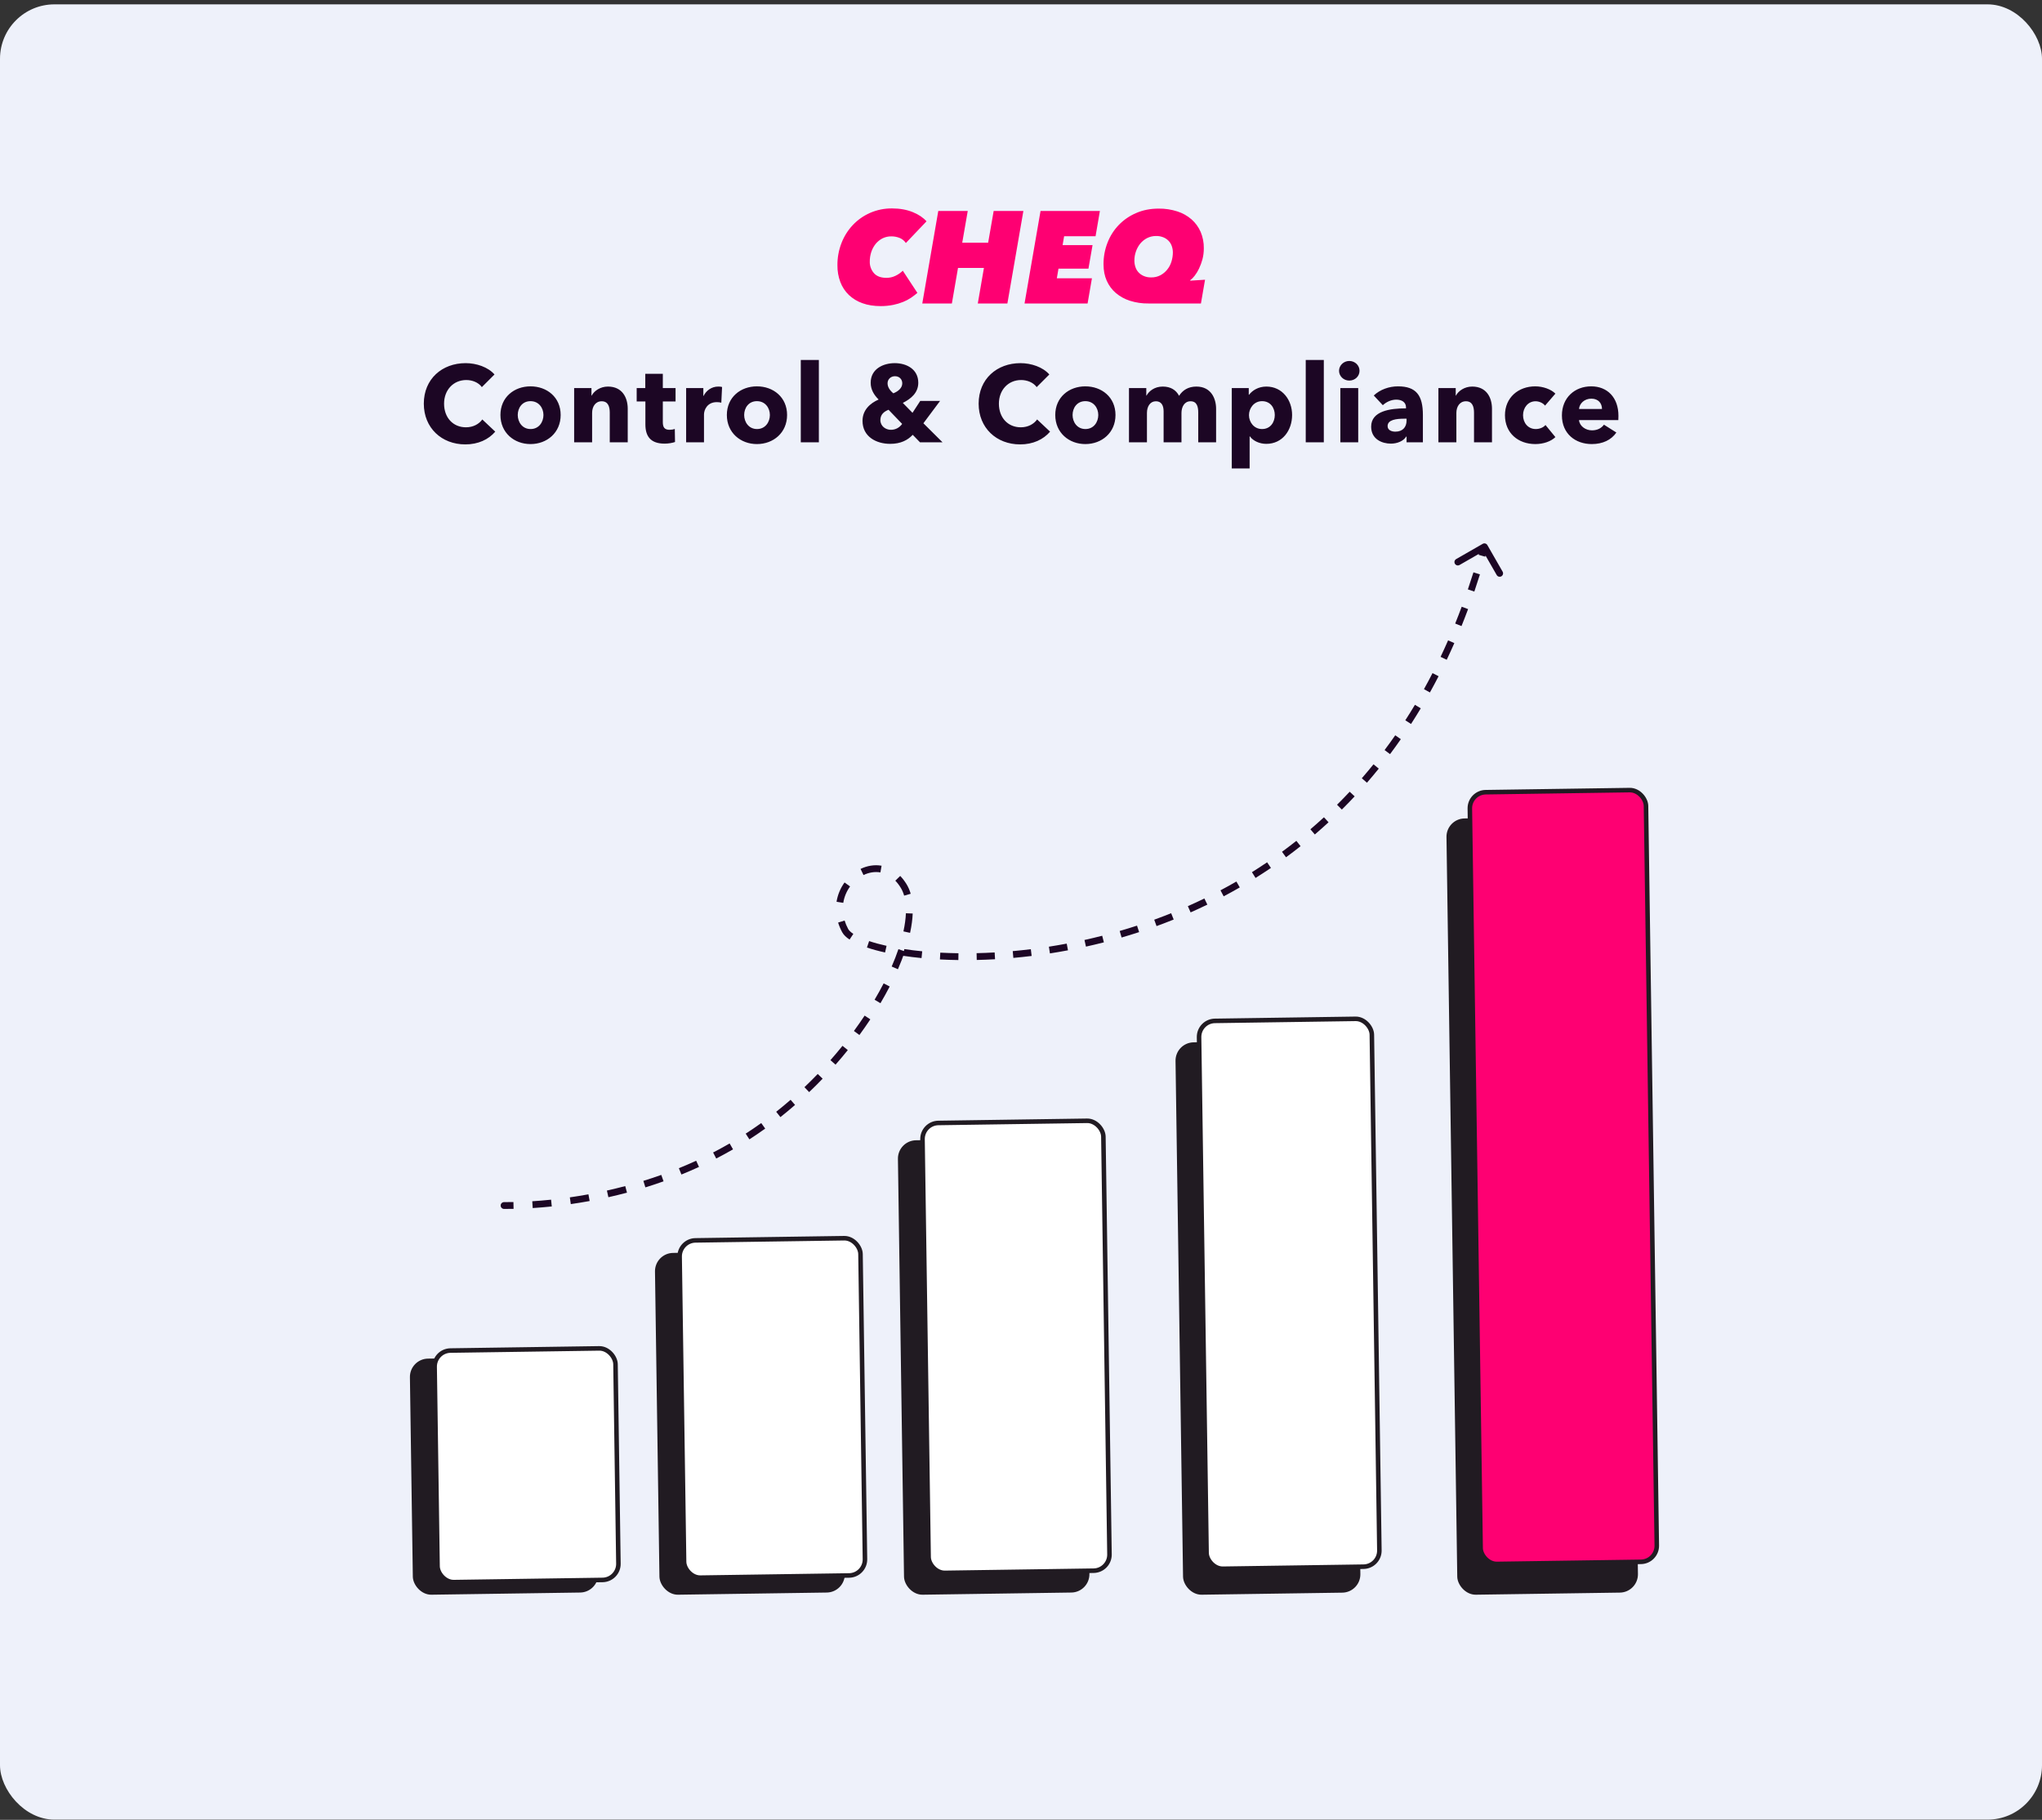
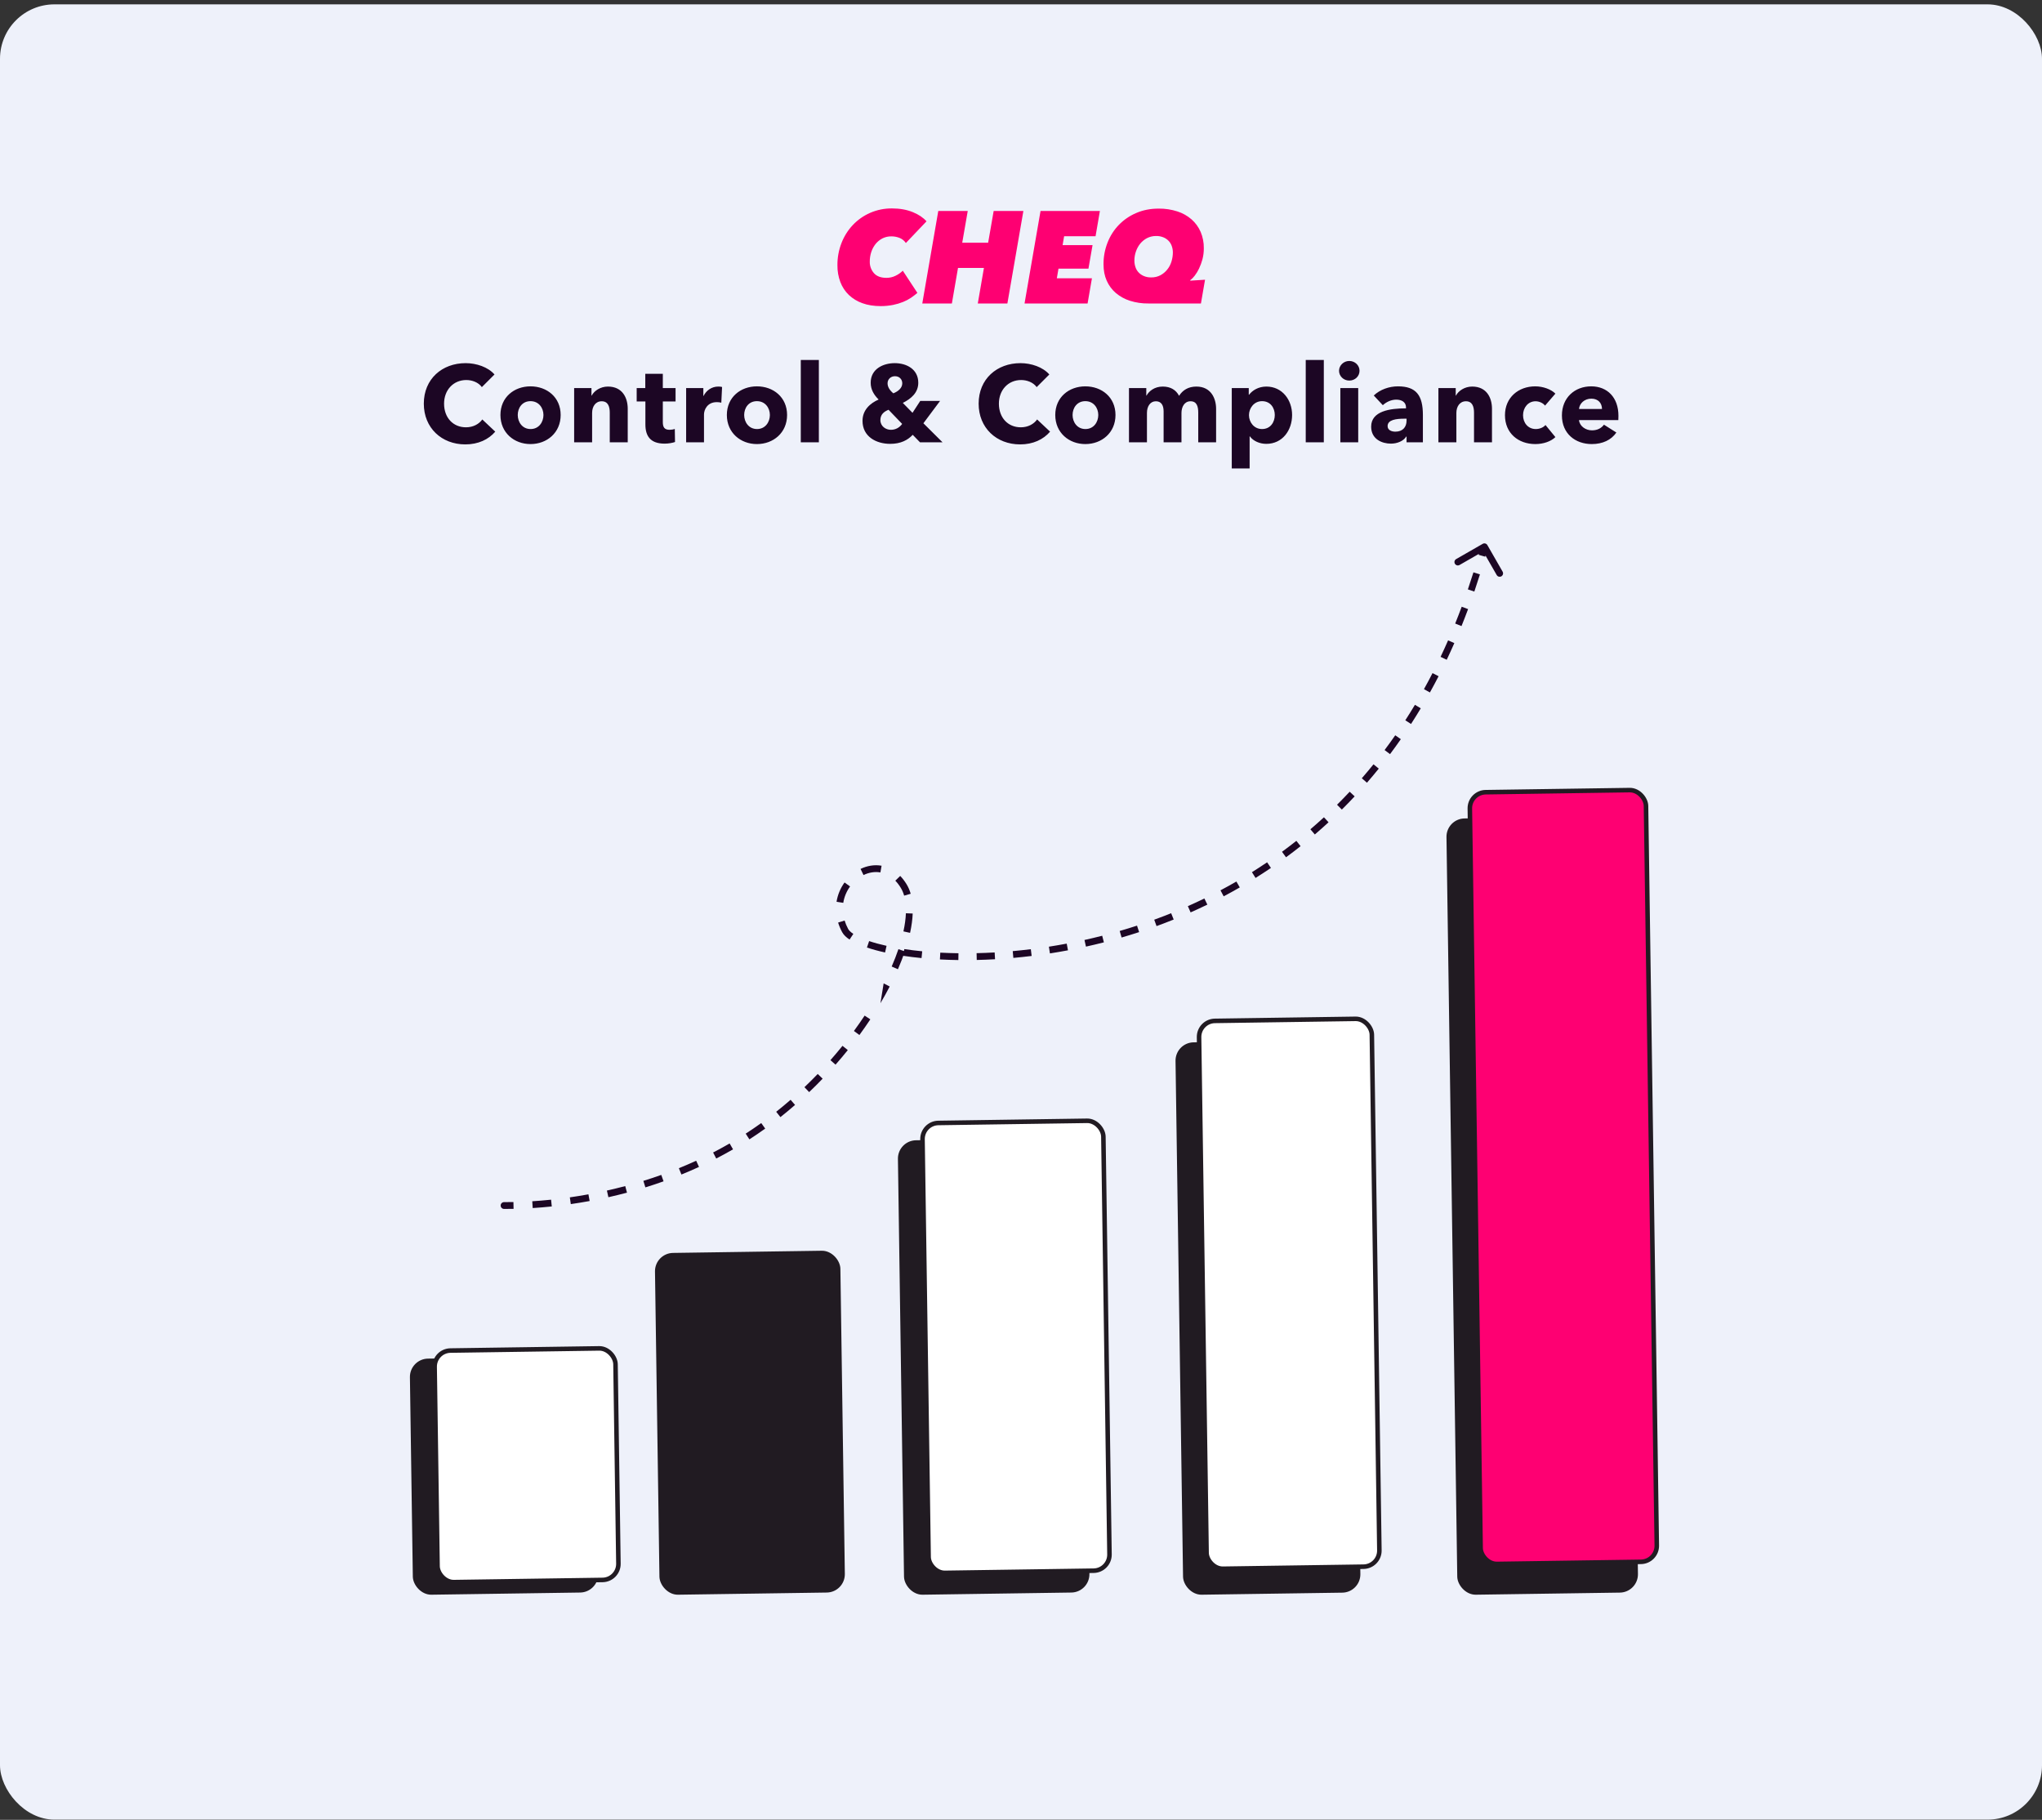
<svg xmlns="http://www.w3.org/2000/svg" width="450" height="401" viewBox="0 0 450 401" fill="none">
  <rect x="0" y="0" width="450" height="401" fill="#333333" stroke="none" />
  <rect y="0.96" width="450" height="400" rx="12" fill="#EEF1FA" />
  <rect x="90.626" y="299.772" width="40.171" height="51.339" rx="3.693" transform="rotate(-0.835 90.626 299.772)" fill="#211B22" stroke="#211B22" stroke-width="0.691" />
  <rect x="95.731" y="297.648" width="39.862" height="51.03" rx="3.538" transform="rotate(-0.835 95.731 297.648)" fill="white" stroke="#211B22" />
  <rect x="144.632" y="276.481" width="40.171" height="74.633" rx="3.693" transform="rotate(-0.835 144.632 276.481)" fill="#211B22" stroke="#211B22" stroke-width="0.691" />
-   <rect x="149.722" y="273.371" width="39.862" height="74.324" rx="3.538" transform="rotate(-0.835 149.722 273.371)" fill="white" stroke="#211B22" />
  <rect x="198.17" y="251.66" width="40.171" height="99.456" rx="3.693" transform="rotate(-0.835 198.17 251.66)" fill="#211B22" stroke="#211B22" stroke-width="0.691" />
  <rect x="203.246" y="247.499" width="39.862" height="99.147" rx="3.538" transform="rotate(-0.835 203.246 247.499)" fill="white" stroke="#211B22" />
  <rect x="259.345" y="230.078" width="38.39" height="121.04" rx="3.693" transform="rotate(-0.835 259.345 230.078)" fill="#211B22" stroke="#211B22" stroke-width="0.691" />
  <rect x="264.189" y="225.006" width="38.081" height="120.731" rx="3.538" transform="rotate(-0.835 264.189 225.006)" fill="white" stroke="#211B22" />
  <rect x="319.055" y="180.743" width="39.133" height="170.38" rx="3.693" transform="rotate(-0.835 319.055 180.743)" fill="#211B22" stroke="#211B22" stroke-width="0.691" />
  <rect x="323.862" y="174.614" width="38.824" height="170.071" rx="3.538" transform="rotate(-0.835 323.862 174.614)" fill="#FE0072" stroke="#211B22" />
-   <path d="M111.083 264.889C110.669 264.889 110.333 265.225 110.333 265.639C110.333 266.054 110.669 266.389 111.083 266.389L111.083 264.889ZM166.485 249.27L166.063 248.65L166.485 249.27ZM186.247 205.047L186.908 204.692L186.247 205.047ZM327.774 120.111C327.568 119.752 327.11 119.628 326.75 119.834L320.897 123.195C320.537 123.402 320.413 123.86 320.62 124.219C320.826 124.578 321.284 124.702 321.644 124.496L326.847 121.509L329.834 126.712C330.041 127.071 330.499 127.195 330.858 126.989C331.218 126.783 331.342 126.324 331.135 125.965L327.774 120.111ZM199.148 195.242L198.508 195.633L199.148 195.242ZM111.083 266.389C111.52 266.389 112.23 266.391 113.176 266.373L113.147 264.873C112.217 264.891 111.52 264.889 111.083 264.889L111.083 266.389ZM117.393 266.196C118.652 266.116 120.061 266.003 121.596 265.844L121.441 264.352C119.927 264.509 118.539 264.621 117.298 264.699L117.393 266.196ZM125.79 265.324C127.114 265.134 128.501 264.91 129.943 264.646L129.673 263.171C128.251 263.431 126.882 263.652 125.577 263.839L125.79 265.324ZM134.074 263.807C135.407 263.509 136.774 263.176 138.17 262.806L137.785 261.356C136.409 261.721 135.061 262.049 133.746 262.343L134.074 263.807ZM142.224 261.64C143.542 261.232 144.879 260.789 146.229 260.307L145.726 258.894C144.395 259.368 143.079 259.805 141.78 260.207L142.224 261.64ZM150.168 258.807C151.452 258.286 152.744 257.729 154.041 257.134L153.415 255.77C152.139 256.356 150.867 256.904 149.604 257.417L150.168 258.807ZM157.838 255.283C159.072 254.646 160.307 253.973 161.54 253.26L160.789 251.961C159.578 252.662 158.364 253.324 157.15 253.951L157.838 255.283ZM165.144 251.059C165.733 250.679 166.321 250.289 166.907 249.89L166.063 248.65C165.487 249.042 164.91 249.425 164.331 249.798L165.144 251.059ZM166.907 249.89C167.487 249.495 168.061 249.094 168.63 248.686L167.755 247.467C167.197 247.868 166.633 248.262 166.063 248.65L166.907 249.89ZM171.982 246.157C173.084 245.284 174.16 244.388 175.21 243.474L174.225 242.343C173.192 243.242 172.133 244.123 171.05 244.981L171.982 246.157ZM178.314 240.648C179.334 239.676 180.325 238.689 181.286 237.689L180.205 236.649C179.259 237.634 178.283 238.605 177.279 239.562L178.314 240.648ZM184.13 234.599C185.065 233.537 185.966 232.466 186.832 231.39L185.664 230.45C184.811 231.509 183.924 232.563 183.004 233.608L184.13 234.599ZM189.39 228.064C190.233 226.914 191.034 225.764 191.794 224.617L190.544 223.789C189.797 224.915 189.009 226.046 188.18 227.177L189.39 228.064ZM194.026 221.056C194.759 219.818 195.439 218.59 196.065 217.378L194.732 216.689C194.12 217.875 193.453 219.078 192.735 220.293L194.026 221.056ZM197.877 213.574C198.462 212.227 198.973 210.911 199.407 209.634L197.986 209.152C197.567 210.386 197.071 211.664 196.501 212.975L197.877 213.574ZM200.555 205.554C200.883 204.053 201.079 202.627 201.134 201.298L199.635 201.237C199.585 202.464 199.402 203.802 199.09 205.234L200.555 205.554ZM200.69 196.942C200.472 196.184 200.174 195.482 199.788 194.851L198.508 195.633C198.816 196.136 199.063 196.711 199.248 197.355L200.69 196.942ZM199.788 194.851C199.358 194.147 198.887 193.536 198.382 193.014L197.304 194.057C197.726 194.494 198.131 195.016 198.508 195.633L199.788 194.851ZM194.274 190.762C192.683 190.484 191.078 190.773 189.643 191.469L190.296 192.819C191.486 192.243 192.774 192.023 194.017 192.239L194.274 190.762ZM186.118 194.452C185.236 195.667 184.604 197.117 184.352 198.707L185.834 198.941C186.047 197.596 186.582 196.366 187.332 195.333L186.118 194.452ZM184.698 203.289C184.914 203.99 185.208 204.696 185.586 205.402L186.908 204.692C186.574 204.07 186.318 203.453 186.132 202.847L184.698 203.289ZM185.586 205.402C185.915 206.015 186.499 206.556 187.222 207.036L188.051 205.786C187.426 205.372 187.071 204.996 186.908 204.692L185.586 205.402ZM191.052 208.791C192.224 209.185 193.561 209.552 195.047 209.88L195.371 208.415C193.928 208.096 192.643 207.744 191.531 207.369L191.052 208.791ZM199.055 210.616C200.325 210.807 201.67 210.974 203.082 211.112L203.228 209.619C201.84 209.483 200.521 209.32 199.279 209.133L199.055 210.616ZM207.133 211.414C208.443 211.484 209.799 211.53 211.196 211.549L211.217 210.049C209.839 210.03 208.503 209.985 207.212 209.917L207.133 211.414ZM215.248 211.531C216.563 211.501 217.908 211.449 219.28 211.371L219.195 209.873C217.84 209.95 216.512 210.002 215.214 210.031L215.248 211.531ZM223.314 211.075C224.638 210.956 225.983 210.813 227.347 210.646L227.164 209.157C225.817 209.323 224.488 209.463 223.179 209.581L223.314 211.075ZM231.377 210.085C232.688 209.881 234.014 209.654 235.352 209.402L235.074 207.928C233.752 208.177 232.442 208.401 231.146 208.603L231.377 210.085ZM239.314 208.59C240.622 208.3 241.94 207.987 243.265 207.648L242.894 206.195C241.584 206.529 240.283 206.839 238.99 207.126L239.314 208.59ZM247.169 206.583C248.452 206.21 249.74 205.813 251.032 205.391L250.567 203.965C249.29 204.382 248.018 204.774 246.75 205.142L247.169 206.583ZM254.872 204.067C256.129 203.61 257.389 203.128 258.649 202.621L258.089 201.229C256.844 201.73 255.601 202.206 254.359 202.657L254.872 204.067ZM262.377 201.046C263.608 200.5 264.839 199.93 266.067 199.334L265.412 197.984C264.2 198.573 262.985 199.136 261.77 199.674L262.377 201.046ZM269.665 197.508C270.852 196.879 272.036 196.226 273.215 195.546L272.466 194.246C271.303 194.917 270.135 195.562 268.963 196.183L269.665 197.508ZM276.69 193.458C277.826 192.747 278.955 192.011 280.079 191.25L279.237 190.008C278.129 190.759 277.014 191.485 275.894 192.186L276.69 193.458ZM283.406 188.903C284.482 188.113 285.551 187.298 286.613 186.458L285.681 185.282C284.635 186.111 283.58 186.915 282.519 187.693L283.406 188.903ZM289.751 183.876C290.768 183.006 291.776 182.112 292.774 181.192L291.758 180.089C290.773 180.996 289.779 181.878 288.776 182.735L289.751 183.876ZM295.705 178.389C296.656 177.445 297.597 176.476 298.528 175.481L297.432 174.457C296.515 175.438 295.586 176.393 294.648 177.325L295.705 178.389ZM301.237 172.476C302.118 171.463 302.987 170.425 303.844 169.363L302.677 168.421C301.831 169.469 300.973 170.493 300.105 171.492L301.237 172.476ZM306.324 166.175C307.129 165.1 307.923 164.002 308.704 162.88L307.472 162.023C306.702 163.131 305.918 164.215 305.124 165.275L306.324 166.175ZM310.951 159.529C311.679 158.402 312.394 157.253 313.097 156.08L311.81 155.309C311.116 156.467 310.41 157.603 309.691 158.716L310.951 159.529ZM315.113 152.584C315.763 151.414 316.4 150.222 317.024 149.008L315.69 148.322C315.074 149.522 314.444 150.7 313.802 151.856L315.113 152.584ZM318.817 145.381C319.389 144.177 319.949 142.953 320.495 141.707L319.121 141.105C318.581 142.336 318.028 143.547 317.462 144.737L318.817 145.381ZM322.074 137.958C322.57 136.73 323.054 135.483 323.526 134.216L322.12 133.693C321.653 134.947 321.174 136.181 320.683 137.396L322.074 137.958ZM324.9 130.356C325.324 129.109 325.737 127.845 326.137 126.562L324.705 126.115C324.309 127.386 323.9 128.638 323.48 129.872L324.9 130.356ZM327.297 122.668C327.484 122.01 327.667 121.348 327.848 120.681L326.4 120.289C326.221 120.95 326.039 121.607 325.854 122.259L327.297 122.668Z" fill="#1C0624" />
+   <path d="M111.083 264.889C110.669 264.889 110.333 265.225 110.333 265.639C110.333 266.054 110.669 266.389 111.083 266.389L111.083 264.889ZM166.485 249.27L166.063 248.65L166.485 249.27ZM186.247 205.047L186.908 204.692L186.247 205.047ZM327.774 120.111C327.568 119.752 327.11 119.628 326.75 119.834L320.897 123.195C320.537 123.402 320.413 123.86 320.62 124.219C320.826 124.578 321.284 124.702 321.644 124.496L326.847 121.509L329.834 126.712C330.041 127.071 330.499 127.195 330.858 126.989C331.218 126.783 331.342 126.324 331.135 125.965L327.774 120.111ZM199.148 195.242L198.508 195.633L199.148 195.242ZM111.083 266.389C111.52 266.389 112.23 266.391 113.176 266.373L113.147 264.873C112.217 264.891 111.52 264.889 111.083 264.889L111.083 266.389ZM117.393 266.196C118.652 266.116 120.061 266.003 121.596 265.844L121.441 264.352C119.927 264.509 118.539 264.621 117.298 264.699L117.393 266.196ZM125.79 265.324C127.114 265.134 128.501 264.91 129.943 264.646L129.673 263.171C128.251 263.431 126.882 263.652 125.577 263.839L125.79 265.324ZM134.074 263.807C135.407 263.509 136.774 263.176 138.17 262.806L137.785 261.356C136.409 261.721 135.061 262.049 133.746 262.343L134.074 263.807ZM142.224 261.64C143.542 261.232 144.879 260.789 146.229 260.307L145.726 258.894C144.395 259.368 143.079 259.805 141.78 260.207L142.224 261.64ZM150.168 258.807C151.452 258.286 152.744 257.729 154.041 257.134L153.415 255.77C152.139 256.356 150.867 256.904 149.604 257.417L150.168 258.807ZM157.838 255.283C159.072 254.646 160.307 253.973 161.54 253.26L160.789 251.961C159.578 252.662 158.364 253.324 157.15 253.951L157.838 255.283ZM165.144 251.059C165.733 250.679 166.321 250.289 166.907 249.89L166.063 248.65C165.487 249.042 164.91 249.425 164.331 249.798L165.144 251.059ZM166.907 249.89C167.487 249.495 168.061 249.094 168.63 248.686L167.755 247.467C167.197 247.868 166.633 248.262 166.063 248.65L166.907 249.89ZM171.982 246.157C173.084 245.284 174.16 244.388 175.21 243.474L174.225 242.343C173.192 243.242 172.133 244.123 171.05 244.981L171.982 246.157ZM178.314 240.648C179.334 239.676 180.325 238.689 181.286 237.689L180.205 236.649C179.259 237.634 178.283 238.605 177.279 239.562L178.314 240.648ZM184.13 234.599C185.065 233.537 185.966 232.466 186.832 231.39L185.664 230.45C184.811 231.509 183.924 232.563 183.004 233.608L184.13 234.599ZM189.39 228.064C190.233 226.914 191.034 225.764 191.794 224.617L190.544 223.789C189.797 224.915 189.009 226.046 188.18 227.177L189.39 228.064ZM194.026 221.056C194.759 219.818 195.439 218.59 196.065 217.378L194.732 216.689L194.026 221.056ZM197.877 213.574C198.462 212.227 198.973 210.911 199.407 209.634L197.986 209.152C197.567 210.386 197.071 211.664 196.501 212.975L197.877 213.574ZM200.555 205.554C200.883 204.053 201.079 202.627 201.134 201.298L199.635 201.237C199.585 202.464 199.402 203.802 199.09 205.234L200.555 205.554ZM200.69 196.942C200.472 196.184 200.174 195.482 199.788 194.851L198.508 195.633C198.816 196.136 199.063 196.711 199.248 197.355L200.69 196.942ZM199.788 194.851C199.358 194.147 198.887 193.536 198.382 193.014L197.304 194.057C197.726 194.494 198.131 195.016 198.508 195.633L199.788 194.851ZM194.274 190.762C192.683 190.484 191.078 190.773 189.643 191.469L190.296 192.819C191.486 192.243 192.774 192.023 194.017 192.239L194.274 190.762ZM186.118 194.452C185.236 195.667 184.604 197.117 184.352 198.707L185.834 198.941C186.047 197.596 186.582 196.366 187.332 195.333L186.118 194.452ZM184.698 203.289C184.914 203.99 185.208 204.696 185.586 205.402L186.908 204.692C186.574 204.07 186.318 203.453 186.132 202.847L184.698 203.289ZM185.586 205.402C185.915 206.015 186.499 206.556 187.222 207.036L188.051 205.786C187.426 205.372 187.071 204.996 186.908 204.692L185.586 205.402ZM191.052 208.791C192.224 209.185 193.561 209.552 195.047 209.88L195.371 208.415C193.928 208.096 192.643 207.744 191.531 207.369L191.052 208.791ZM199.055 210.616C200.325 210.807 201.67 210.974 203.082 211.112L203.228 209.619C201.84 209.483 200.521 209.32 199.279 209.133L199.055 210.616ZM207.133 211.414C208.443 211.484 209.799 211.53 211.196 211.549L211.217 210.049C209.839 210.03 208.503 209.985 207.212 209.917L207.133 211.414ZM215.248 211.531C216.563 211.501 217.908 211.449 219.28 211.371L219.195 209.873C217.84 209.95 216.512 210.002 215.214 210.031L215.248 211.531ZM223.314 211.075C224.638 210.956 225.983 210.813 227.347 210.646L227.164 209.157C225.817 209.323 224.488 209.463 223.179 209.581L223.314 211.075ZM231.377 210.085C232.688 209.881 234.014 209.654 235.352 209.402L235.074 207.928C233.752 208.177 232.442 208.401 231.146 208.603L231.377 210.085ZM239.314 208.59C240.622 208.3 241.94 207.987 243.265 207.648L242.894 206.195C241.584 206.529 240.283 206.839 238.99 207.126L239.314 208.59ZM247.169 206.583C248.452 206.21 249.74 205.813 251.032 205.391L250.567 203.965C249.29 204.382 248.018 204.774 246.75 205.142L247.169 206.583ZM254.872 204.067C256.129 203.61 257.389 203.128 258.649 202.621L258.089 201.229C256.844 201.73 255.601 202.206 254.359 202.657L254.872 204.067ZM262.377 201.046C263.608 200.5 264.839 199.93 266.067 199.334L265.412 197.984C264.2 198.573 262.985 199.136 261.77 199.674L262.377 201.046ZM269.665 197.508C270.852 196.879 272.036 196.226 273.215 195.546L272.466 194.246C271.303 194.917 270.135 195.562 268.963 196.183L269.665 197.508ZM276.69 193.458C277.826 192.747 278.955 192.011 280.079 191.25L279.237 190.008C278.129 190.759 277.014 191.485 275.894 192.186L276.69 193.458ZM283.406 188.903C284.482 188.113 285.551 187.298 286.613 186.458L285.681 185.282C284.635 186.111 283.58 186.915 282.519 187.693L283.406 188.903ZM289.751 183.876C290.768 183.006 291.776 182.112 292.774 181.192L291.758 180.089C290.773 180.996 289.779 181.878 288.776 182.735L289.751 183.876ZM295.705 178.389C296.656 177.445 297.597 176.476 298.528 175.481L297.432 174.457C296.515 175.438 295.586 176.393 294.648 177.325L295.705 178.389ZM301.237 172.476C302.118 171.463 302.987 170.425 303.844 169.363L302.677 168.421C301.831 169.469 300.973 170.493 300.105 171.492L301.237 172.476ZM306.324 166.175C307.129 165.1 307.923 164.002 308.704 162.88L307.472 162.023C306.702 163.131 305.918 164.215 305.124 165.275L306.324 166.175ZM310.951 159.529C311.679 158.402 312.394 157.253 313.097 156.08L311.81 155.309C311.116 156.467 310.41 157.603 309.691 158.716L310.951 159.529ZM315.113 152.584C315.763 151.414 316.4 150.222 317.024 149.008L315.69 148.322C315.074 149.522 314.444 150.7 313.802 151.856L315.113 152.584ZM318.817 145.381C319.389 144.177 319.949 142.953 320.495 141.707L319.121 141.105C318.581 142.336 318.028 143.547 317.462 144.737L318.817 145.381ZM322.074 137.958C322.57 136.73 323.054 135.483 323.526 134.216L322.12 133.693C321.653 134.947 321.174 136.181 320.683 137.396L322.074 137.958ZM324.9 130.356C325.324 129.109 325.737 127.845 326.137 126.562L324.705 126.115C324.309 127.386 323.9 128.638 323.48 129.872L324.9 130.356ZM327.297 122.668C327.484 122.01 327.667 121.348 327.848 120.681L326.4 120.289C326.221 120.95 326.039 121.607 325.854 122.259L327.297 122.668Z" fill="#1C0624" />
  <path d="M109.141 95.116C107.653 96.844 105.397 97.924 102.541 97.924C97.309 97.924 93.397 94.276 93.397 88.948C93.397 83.5 97.429 80.02 102.613 80.02C104.989 80.02 107.557 80.884 108.973 82.516L106.189 85.3C105.421 84.244 104.053 83.74 102.757 83.74C99.901 83.74 97.861 85.948 97.861 88.948C97.861 92.044 99.853 94.156 102.685 94.156C104.293 94.156 105.565 93.436 106.285 92.428L109.141 95.116ZM123.554 91.444C123.554 95.356 120.53 97.852 116.906 97.852C113.306 97.852 110.282 95.356 110.282 91.444C110.282 87.532 113.306 85.132 116.906 85.132C120.53 85.132 123.554 87.532 123.554 91.444ZM119.762 91.444C119.762 89.908 118.754 88.396 116.906 88.396C115.058 88.396 114.098 89.908 114.098 91.444C114.098 92.98 115.082 94.54 116.93 94.54C118.778 94.54 119.762 92.98 119.762 91.444ZM138.334 97.468H134.374V90.94C134.374 89.62 134.014 88.42 132.598 88.42C131.206 88.42 130.486 89.62 130.486 90.988V97.468H126.526V85.516H130.342V87.172H130.39C130.942 86.116 132.31 85.18 133.966 85.18C137.182 85.18 138.334 87.676 138.334 90.076V97.468ZM148.875 88.468H146.067V93.028C146.067 94.132 146.427 94.708 147.555 94.708C147.939 94.708 148.419 94.636 148.707 94.516L148.755 97.396C148.227 97.588 147.315 97.756 146.475 97.756C143.283 97.756 142.227 96.052 142.227 93.508V88.468H140.307V85.516H142.203V82.372H146.067V85.516H148.875V88.468ZM159.125 85.276L158.957 88.732C158.597 88.636 158.261 88.612 157.949 88.612C155.837 88.612 155.141 90.34 155.141 91.324V97.468H151.205V85.516H154.997V87.244H155.045C155.645 86.044 156.821 85.18 158.285 85.18C158.597 85.18 158.933 85.204 159.125 85.276ZM173.451 91.444C173.451 95.356 170.427 97.852 166.803 97.852C163.203 97.852 160.179 95.356 160.179 91.444C160.179 87.532 163.203 85.132 166.803 85.132C170.427 85.132 173.451 87.532 173.451 91.444ZM169.659 91.444C169.659 89.908 168.651 88.396 166.803 88.396C164.955 88.396 163.995 89.908 163.995 91.444C163.995 92.98 164.979 94.54 166.827 94.54C168.675 94.54 169.659 92.98 169.659 91.444ZM180.455 97.468H176.471V79.324H180.455V97.468ZM207.715 97.468H202.747L201.139 95.812C200.059 96.964 198.523 97.804 196.171 97.804C193.075 97.804 190.075 96.196 190.075 92.74C190.075 90.34 191.755 88.852 193.627 88.036C192.571 87.004 191.875 85.804 191.875 84.34C191.875 81.268 194.659 80.02 197.179 80.02C199.771 80.02 202.363 81.34 202.363 84.34C202.363 86.5 200.827 87.844 198.955 88.78L201.091 90.964L202.795 88.348H207.163L203.491 93.268L207.715 97.468ZM198.835 84.46C198.835 83.596 198.211 82.9 197.227 82.9C196.291 82.9 195.595 83.572 195.595 84.46C195.595 85.252 196.051 85.996 196.867 86.668C197.947 86.236 198.835 85.492 198.835 84.46ZM198.811 93.412L195.811 90.292C194.851 90.676 194.011 91.3 194.011 92.572C194.011 93.916 195.187 94.708 196.315 94.708C197.371 94.708 198.211 94.228 198.811 93.412ZM231.409 95.116C229.921 96.844 227.665 97.924 224.809 97.924C219.577 97.924 215.665 94.276 215.665 88.948C215.665 83.5 219.697 80.02 224.881 80.02C227.257 80.02 229.825 80.884 231.241 82.516L228.457 85.3C227.689 84.244 226.321 83.74 225.025 83.74C222.169 83.74 220.129 85.948 220.129 88.948C220.129 92.044 222.121 94.156 224.953 94.156C226.561 94.156 227.833 93.436 228.553 92.428L231.409 95.116ZM245.823 91.444C245.823 95.356 242.799 97.852 239.175 97.852C235.575 97.852 232.551 95.356 232.551 91.444C232.551 87.532 235.575 85.132 239.175 85.132C242.799 85.132 245.823 87.532 245.823 91.444ZM242.031 91.444C242.031 89.908 241.023 88.396 239.175 88.396C237.327 88.396 236.367 89.908 236.367 91.444C236.367 92.98 237.351 94.54 239.199 94.54C241.047 94.54 242.031 92.98 242.031 91.444ZM267.995 97.468H264.059V90.94C264.059 89.572 263.747 88.42 262.355 88.42C261.011 88.42 260.363 89.668 260.363 91.012V97.468H256.427V90.652C256.427 89.284 255.899 88.42 254.723 88.42C253.475 88.42 252.755 89.548 252.755 90.988V97.468H248.795V85.516H252.611V87.172H252.659C253.211 86.164 254.435 85.18 256.235 85.18C257.963 85.18 259.163 85.924 259.835 87.22C260.627 85.972 261.875 85.18 263.651 85.18C266.891 85.18 267.995 87.82 267.995 90.076V97.468ZM284.743 91.444C284.743 94.78 282.655 97.804 279.055 97.804C277.591 97.804 276.175 97.18 275.431 96.148H275.383V103.228H271.447V85.516H275.191V86.98H275.263C275.983 86.02 277.327 85.18 279.079 85.18C282.559 85.18 284.743 88.108 284.743 91.444ZM280.927 91.444C280.927 89.908 279.991 88.396 278.119 88.396C276.343 88.396 275.239 89.956 275.239 91.468C275.239 93.028 276.343 94.54 278.119 94.54C279.991 94.54 280.927 93.004 280.927 91.444ZM291.732 97.468H287.748V79.324H291.732V97.468ZM299.601 81.7C299.601 82.924 298.593 83.86 297.345 83.86C296.073 83.86 295.089 82.876 295.089 81.7C295.089 80.548 296.073 79.54 297.345 79.54C298.593 79.54 299.601 80.5 299.601 81.7ZM299.313 97.468H295.377V85.516H299.313V97.468ZM309.966 92.668V92.26H309.462C307.734 92.26 305.79 92.476 305.79 93.892C305.79 94.804 306.702 95.116 307.494 95.116C309.078 95.116 309.966 94.156 309.966 92.668ZM304.734 89.284L302.742 87.148C304.134 85.828 306.126 85.132 308.07 85.132C312.078 85.132 313.566 87.1 313.566 91.444V97.468H309.966V96.196H309.894C309.294 97.18 307.926 97.756 306.51 97.756C304.614 97.756 302.166 96.82 302.166 94.012C302.166 90.556 306.366 89.98 309.846 89.98V89.788C309.846 88.612 308.91 88.06 307.686 88.06C306.558 88.06 305.454 88.612 304.734 89.284ZM328.792 97.468H324.832V90.94C324.832 89.62 324.472 88.42 323.056 88.42C321.664 88.42 320.944 89.62 320.944 90.988V97.468H316.984V85.516H320.8V87.172H320.848C321.4 86.116 322.768 85.18 324.424 85.18C327.64 85.18 328.792 87.676 328.792 90.076V97.468ZM342.765 86.74L340.485 89.38C340.053 88.804 339.189 88.42 338.397 88.42C336.741 88.42 335.637 89.836 335.637 91.492C335.637 93.148 336.717 94.54 338.445 94.54C339.237 94.54 340.101 94.228 340.581 93.652L342.765 96.316C341.781 97.276 340.101 97.852 338.349 97.852C334.581 97.852 331.653 95.452 331.653 91.492C331.653 87.604 334.605 85.132 338.325 85.132C340.029 85.132 341.829 85.78 342.765 86.74ZM347.971 90.124H353.035C353.035 88.876 352.243 87.844 350.683 87.844C349.171 87.844 348.067 88.9 347.971 90.124ZM356.659 91.636C356.659 91.948 356.659 92.284 356.635 92.572H347.971C348.091 93.892 349.411 94.828 350.827 94.828C352.075 94.828 352.939 94.3 353.467 93.58L356.203 95.308C355.075 96.94 353.203 97.852 350.779 97.852C347.179 97.852 344.203 95.572 344.203 91.54C344.203 87.628 347.035 85.132 350.659 85.132C354.187 85.132 356.659 87.556 356.659 91.636Z" fill="#1C0624" />
  <path d="M199.627 53.548C199.297 53.054 198.832 52.67 198.291 52.443C197.694 52.199 197.056 52.077 196.414 52.084C195.741 52.077 195.075 52.228 194.469 52.526C193.894 52.823 193.384 53.237 192.97 53.741C192.55 54.267 192.225 54.865 192.012 55.508C191.782 56.202 191.668 56.93 191.675 57.662C191.654 58.593 191.983 59.497 192.593 60.189C193.2 60.879 194.119 61.224 195.347 61.224C196.039 61.229 196.722 61.074 197.346 60.769C197.937 60.487 198.48 60.11 198.952 59.65L202.166 64.538C201.73 64.913 201.275 65.263 200.802 65.587C200.247 65.963 199.654 66.277 199.033 66.526C198.316 66.813 197.575 67.035 196.819 67.188C195.921 67.366 195.007 67.454 194.092 67.451C192.58 67.451 191.243 67.244 190.068 66.816C188.958 66.431 187.937 65.815 187.071 65.007C186.246 64.213 185.605 63.242 185.194 62.163C184.749 60.978 184.529 59.718 184.546 58.449C184.532 56.776 184.835 55.117 185.437 53.562C186.008 52.083 186.857 50.732 187.935 49.586C189.018 48.444 190.312 47.534 191.742 46.907C193.27 46.244 194.916 45.91 196.576 45.927C198.304 45.927 199.83 46.203 201.153 46.742C202.476 47.28 203.475 47.97 204.177 48.771L199.627 53.548ZM222 66.871H215.479L216.829 59.043H211.117L209.767 66.871H203.246L206.77 46.493H213.264L212.049 53.479H217.76L218.975 46.493H225.524L222 66.871ZM241.429 52.057H234.503L234.165 54.017H240.767L239.863 59.195H233.26L232.896 61.321H240.632L239.674 66.871H225.78L229.304 46.493H242.387L241.429 52.057ZM264.234 59.181C263.971 59.74 263.65 60.267 263.275 60.755C262.997 61.126 262.67 61.456 262.303 61.735L262.275 61.846L265.556 61.639L264.653 66.871H253.095C251.713 66.892 250.337 66.692 249.017 66.277C247.877 65.921 246.818 65.339 245.898 64.565C245.036 63.824 244.349 62.894 243.886 61.845C243.414 60.782 243.184 59.581 243.184 58.228C243.175 56.592 243.477 54.969 244.076 53.451C244.64 51.996 245.485 50.672 246.56 49.558C247.655 48.433 248.959 47.541 250.394 46.935C251.88 46.286 253.527 45.968 255.336 45.968C256.737 45.949 258.131 46.159 259.468 46.59C260.612 46.953 261.673 47.55 262.586 48.343C263.441 49.099 264.123 50.036 264.585 51.09C265.067 52.227 265.306 53.455 265.287 54.694C265.295 55.513 265.195 56.331 264.99 57.123C264.801 57.831 264.547 58.521 264.234 59.181ZM258.225 54.211C258.074 53.781 257.835 53.39 257.523 53.065C257.193 52.727 256.798 52.463 256.362 52.291C255.863 52.091 255.331 51.993 254.796 52.002C254.104 51.992 253.42 52.148 252.798 52.457C252.219 52.755 251.705 53.168 251.285 53.672C250.868 54.19 250.543 54.779 250.327 55.412C250.1 56.059 249.986 56.741 249.989 57.428C249.988 57.911 250.066 58.392 250.219 58.849C250.359 59.288 250.594 59.69 250.907 60.023C251.235 60.37 251.631 60.642 252.068 60.824C252.582 61.039 253.134 61.142 253.689 61.127C254.391 61.142 255.087 60.981 255.714 60.658C256.297 60.35 256.812 59.922 257.226 59.401C257.649 58.882 257.965 58.281 258.158 57.634C258.362 56.978 258.466 56.294 258.468 55.605C258.463 55.129 258.381 54.658 258.225 54.211Z" fill="#FE0072" />
</svg>